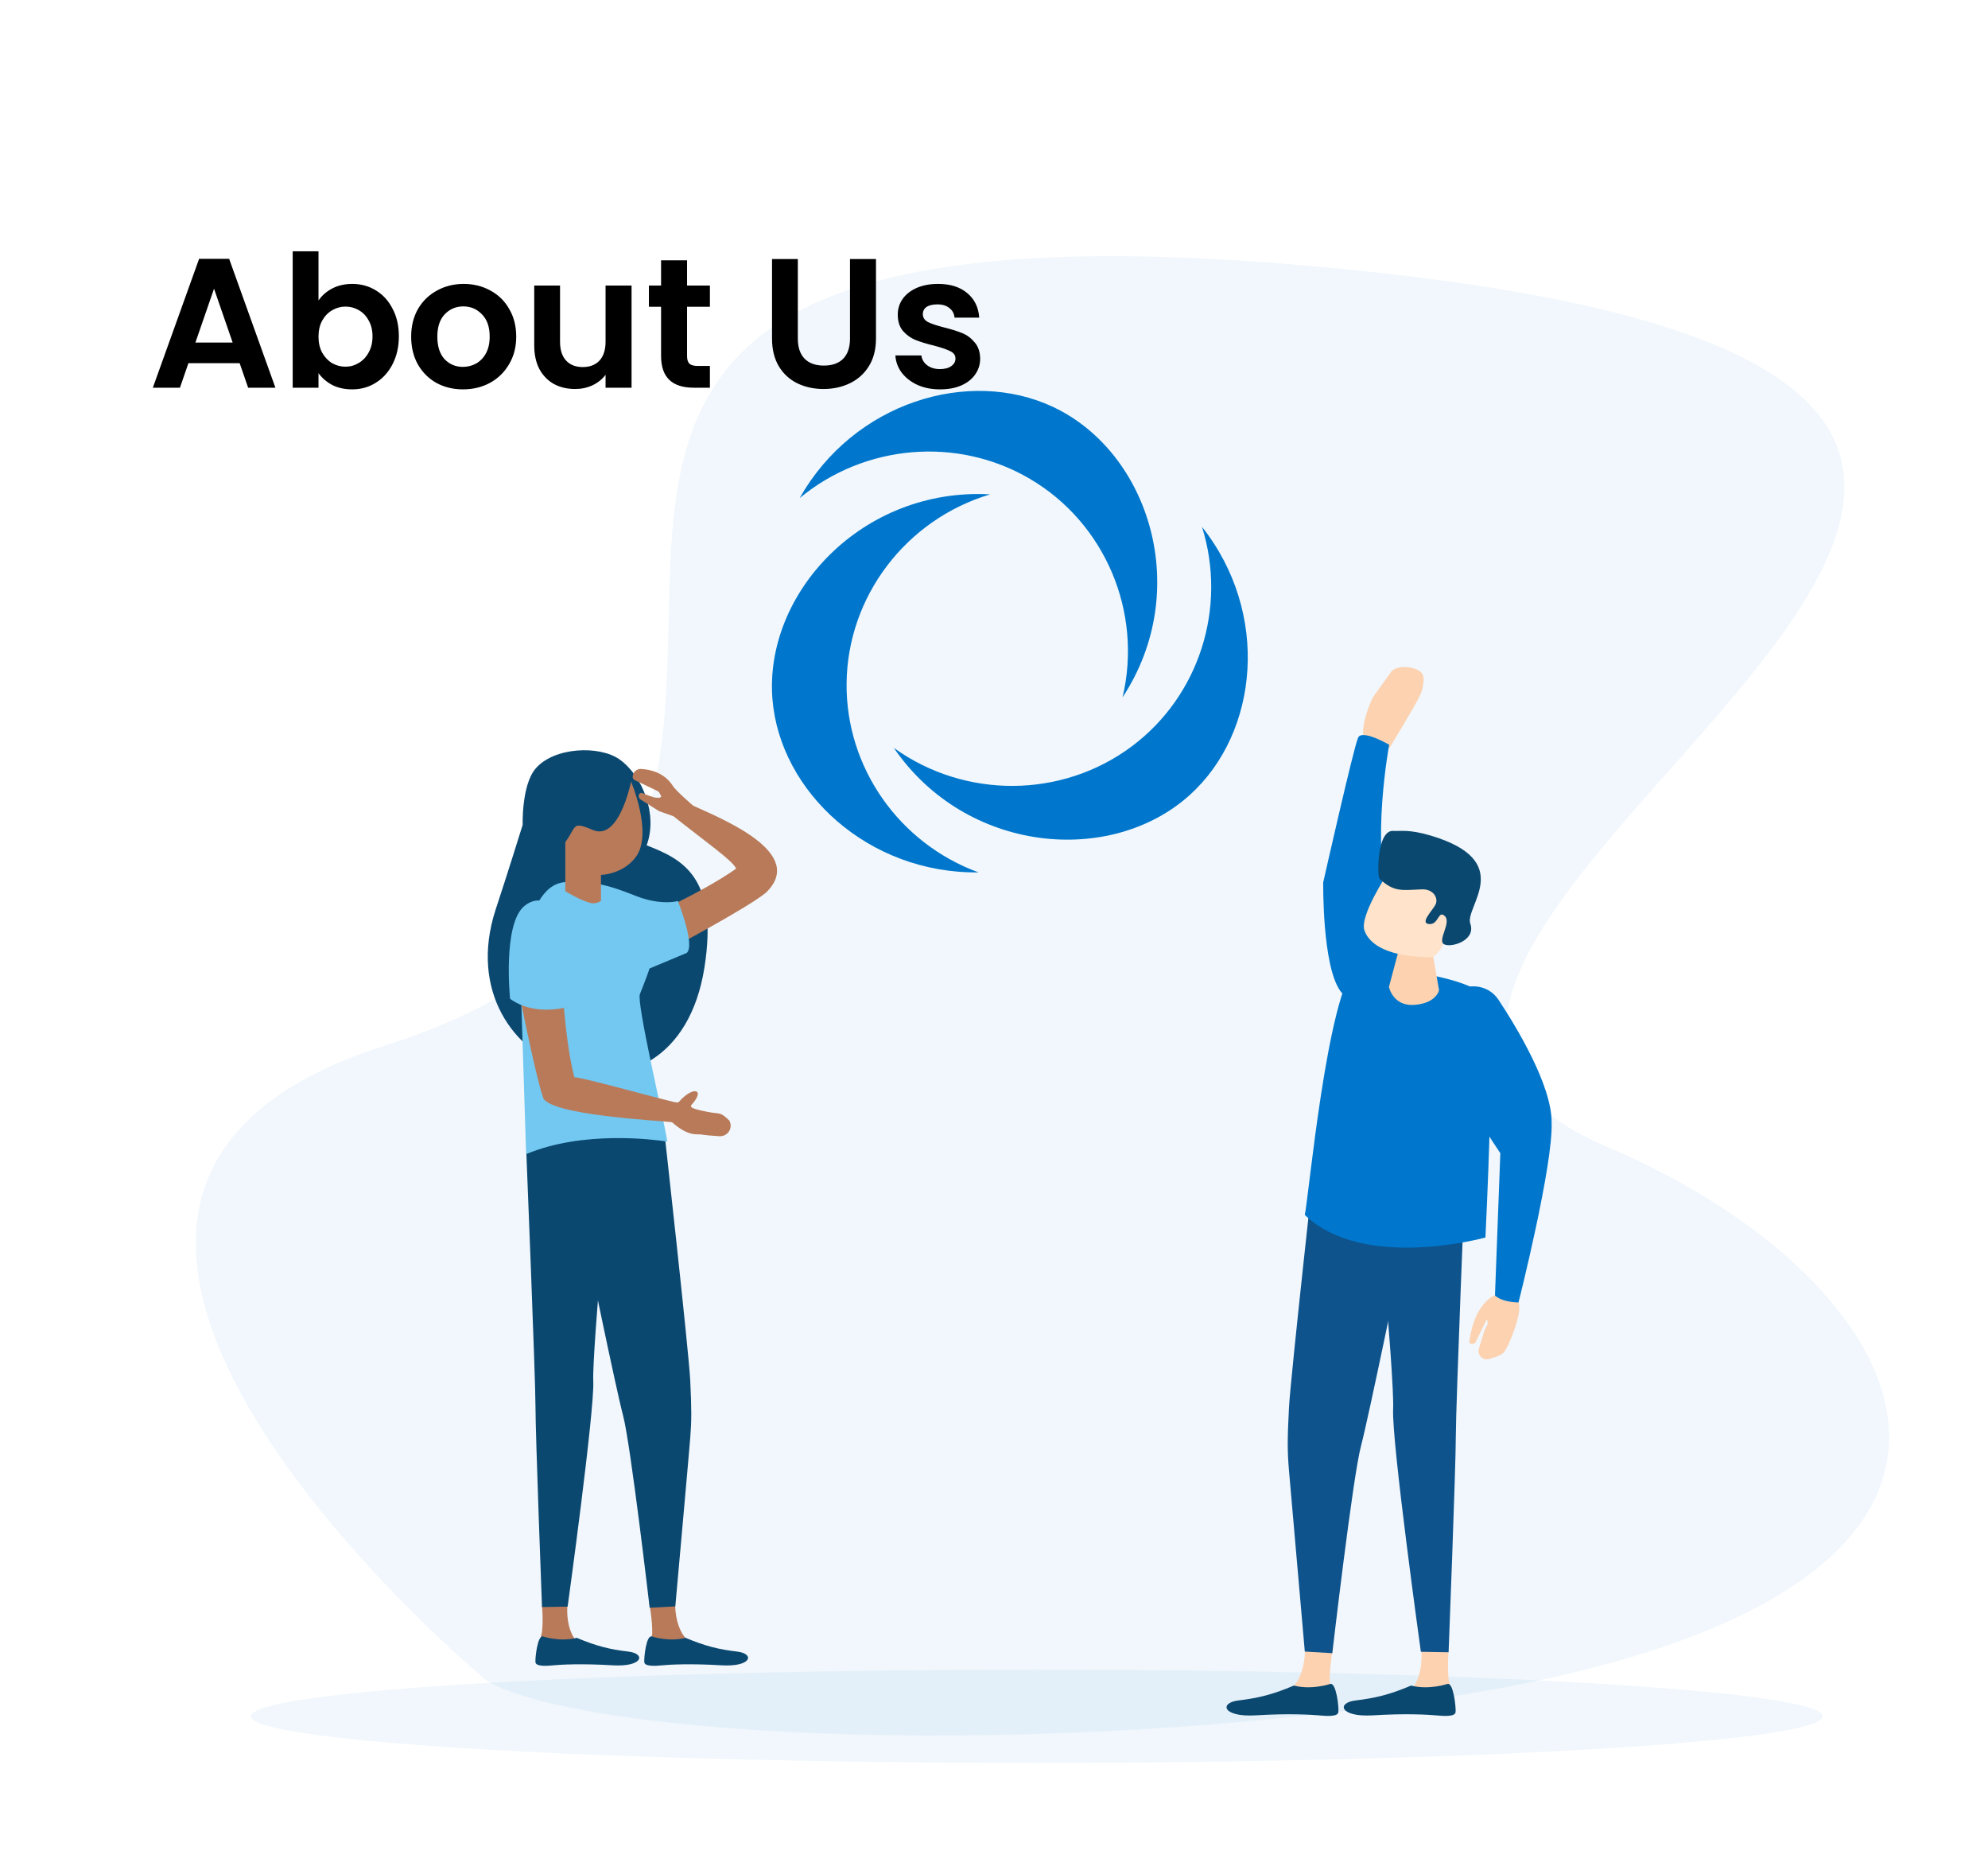
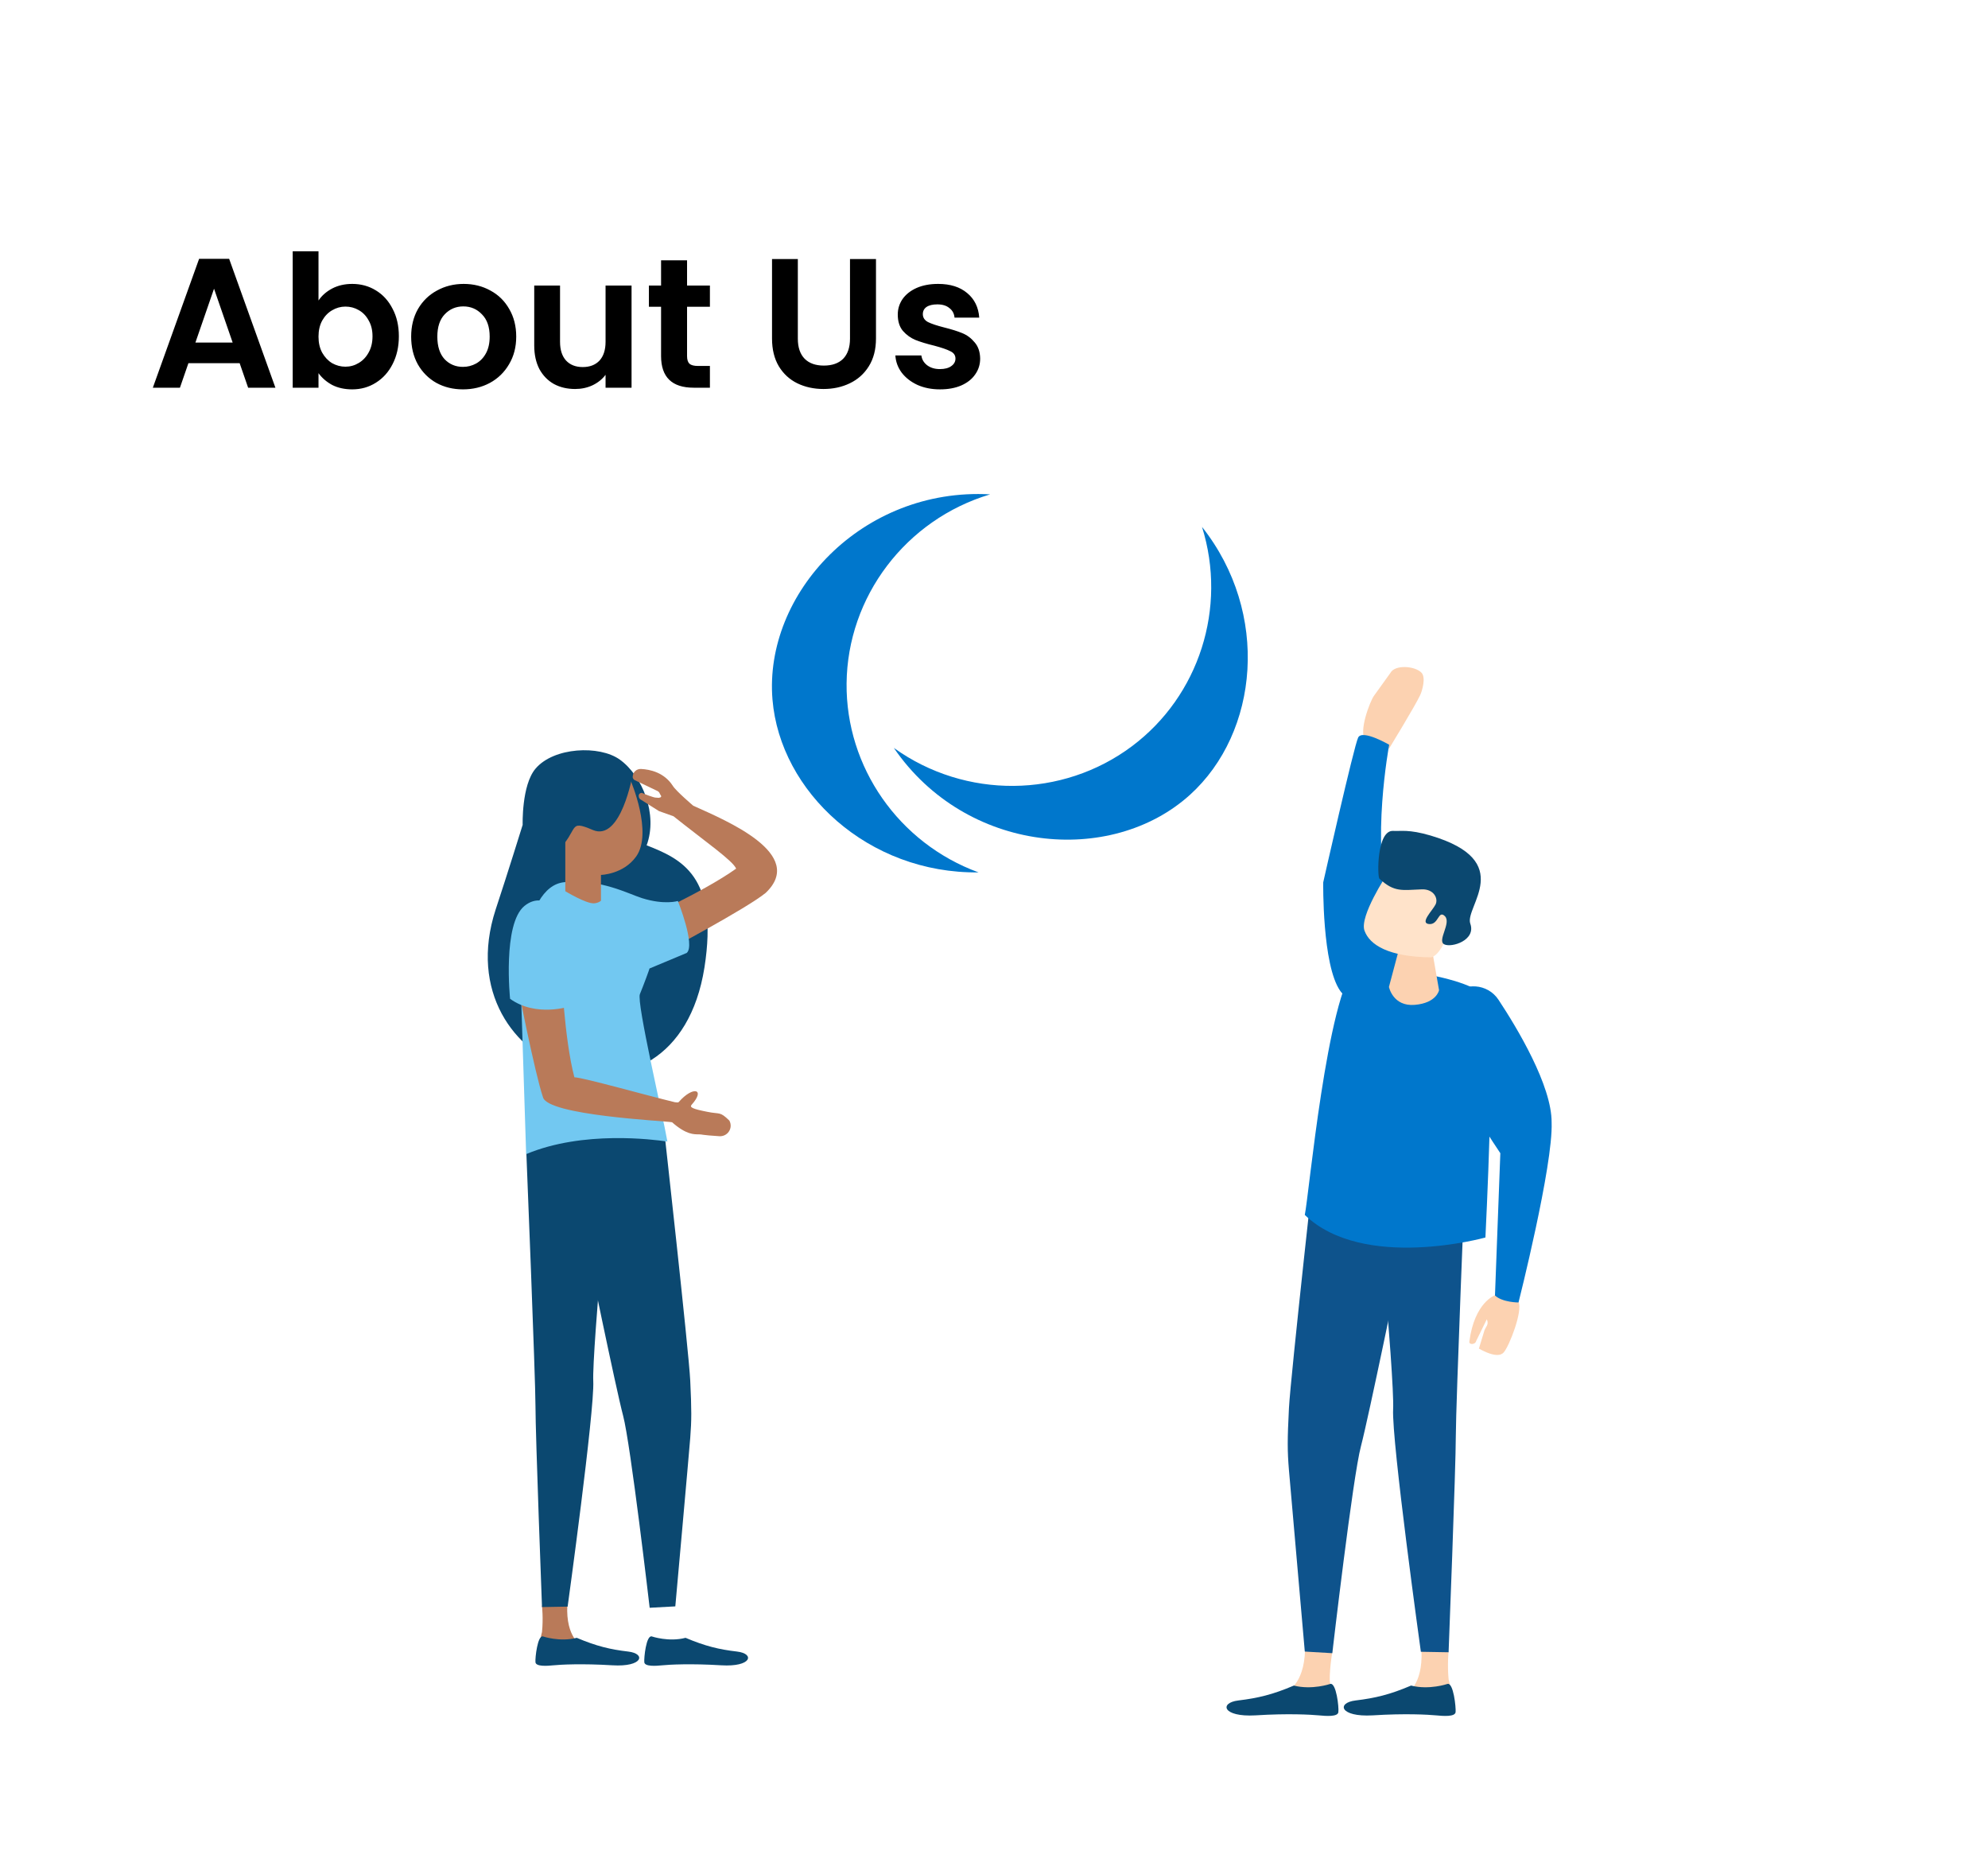
<svg xmlns="http://www.w3.org/2000/svg" width="151" height="142" viewBox="0 0 151 142" fill="none">
-   <path opacity="0.08" d="M78.75 133.865C111.717 133.865 138.442 132.281 138.442 130.327C138.442 128.373 111.717 126.789 78.75 126.789C45.783 126.789 19.058 128.373 19.058 130.327C19.058 132.281 45.783 133.865 78.75 133.865Z" fill="#569ED6" />
-   <path opacity="0.08" d="M37.061 127.689C36.76 127.52 -7.071 90.875 29.29 79.381C78.767 63.723 12.88 10.838 104.223 20.659C192.168 30.108 86.096 71.859 122.12 87.115C145.753 97.115 159.472 121.142 110.047 128.855C78.697 133.728 44.691 131.959 37.061 127.689Z" fill="#569ED6" />
  <path d="M104.347 52.856L105.604 51.106C105.94 50.452 107.48 50.558 107.976 51.088C108.312 51.459 108.029 52.45 107.87 52.786C107.48 53.617 105.515 56.835 105.515 56.835C105.515 56.835 104.559 57.26 103.727 56.252C103.143 55.58 104.082 53.228 104.347 52.856Z" fill="#FCD2B1" />
  <path d="M107.604 76.906C107.604 76.906 107.002 72.698 105.551 68.454C104.099 64.21 105.515 56.552 105.515 56.552C105.515 56.552 103.48 55.368 103.161 56.004C102.842 56.641 100.506 67.004 100.506 67.004C100.506 67.004 100.417 73.281 101.798 75.244C102.63 76.411 106.117 78.109 107.604 76.906Z" fill="#0077CC" />
  <path d="M101.249 125.13C101.249 125.13 100.984 126.527 101.001 127.641C101.161 128.419 101.001 128.649 101.001 128.649L97.815 128.401C97.815 128.401 99.231 127.765 99.125 124.741C99.019 121.699 101.249 125.13 101.249 125.13Z" fill="#FCD2B1" />
  <path d="M101.037 127.871C101.037 127.871 99.656 128.348 98.275 127.995C96.664 128.684 95.531 128.949 94.062 129.126C92.593 129.303 92.858 130.399 95.354 130.258C97.85 130.099 99.603 130.205 100.169 130.258C100.718 130.311 101.621 130.382 101.656 130.01C101.709 129.657 101.497 127.747 101.037 127.871Z" fill="#0B4870" />
  <path d="M100.081 86.102C100.081 86.102 98.027 104.528 97.903 106.933C97.78 109.338 97.78 110.169 97.903 111.637C98.027 113.105 99.107 125.413 99.107 125.413L101.196 125.536C101.196 125.536 102.754 112.115 103.373 109.816C103.975 107.517 106.365 95.881 106.365 95.881L103.621 83.98L100.081 86.102Z" fill="#0E538C" />
  <path d="M110.029 125.377C110.029 125.377 109.923 126.403 110.029 127.517C110.242 128.277 110.118 128.525 110.118 128.525L106.914 128.543C106.914 128.543 108.259 127.8 107.923 124.776C107.569 121.752 110.029 125.377 110.029 125.377Z" fill="#FCD2B1" />
  <path d="M109.941 127.871C109.941 127.871 108.56 128.348 107.179 127.995C105.569 128.684 104.436 128.949 102.966 129.126C101.497 129.303 101.763 130.399 104.259 130.258C106.755 130.099 108.507 130.205 109.074 130.258C109.622 130.311 110.525 130.382 110.561 130.01C110.596 129.657 110.401 127.747 109.941 127.871Z" fill="#0B4870" />
  <path d="M104.205 86.102C104.205 86.102 105.94 104.599 105.816 107.004C105.692 109.409 107.923 125.43 107.923 125.43L110.029 125.466C110.029 125.466 110.578 111.39 110.578 109.02C110.578 106.756 111.322 88.401 111.322 88.401L108.224 83.98L104.205 86.102Z" fill="#0E538C" />
  <path d="M103.002 73.281C103.002 73.281 112.419 73.936 113.021 76.058C113.623 78.18 112.826 93.971 112.826 93.971C112.826 93.971 103.568 96.553 99.107 92.256C99.426 90.735 100.789 75.668 103.002 73.281Z" fill="#0077CC" />
  <path d="M106.383 71.619L105.498 74.944C105.498 74.944 105.798 76.447 107.463 76.305C109.127 76.164 109.304 75.191 109.304 75.191L108.649 71.424C108.666 71.424 107.055 71.141 106.383 71.619Z" fill="#FCD2B1" />
  <path d="M105.338 66.42C105.338 66.42 103.25 69.568 103.639 70.664C104.028 71.76 105.48 72.662 108.702 72.698C109.782 72.432 110.667 69.055 110.561 68.365C109.923 63.926 106.436 65.553 105.338 66.42Z" fill="#FFE3CA" />
  <path d="M104.772 66.721C105.905 67.782 106.507 67.587 107.994 67.534C108.896 67.499 109.268 68.224 109.038 68.683C108.808 69.143 107.817 70.098 108.542 70.169C109.286 70.24 109.233 69.073 109.746 69.568C110.259 70.081 109.144 71.424 109.693 71.707C110.242 71.99 112.136 71.407 111.676 70.133C111.233 68.86 115.216 65.394 108.666 63.449C106.985 62.954 106.383 63.131 105.834 63.095C104.559 63.007 104.612 66.579 104.772 66.721Z" fill="#0B4870" />
-   <path d="M113.552 98.357C113.552 98.357 111.995 98.887 111.605 101.876C111.57 102.141 112.065 102.106 112.118 101.84L112.933 100.178C113.127 100.656 112.809 100.709 112.703 101.186L112.331 102.406C112.189 102.884 112.614 103.326 113.092 103.202C113.535 103.078 114.013 102.919 114.207 102.707C114.632 102.247 115.677 99.541 115.34 98.87C115.004 98.215 114.278 97.738 113.552 98.357Z" fill="#FCD2B1" />
+   <path d="M113.552 98.357C113.552 98.357 111.995 98.887 111.605 101.876C111.57 102.141 112.065 102.106 112.118 101.84L112.933 100.178C113.127 100.656 112.809 100.709 112.703 101.186L112.331 102.406C113.535 103.078 114.013 102.919 114.207 102.707C114.632 102.247 115.677 99.541 115.34 98.87C115.004 98.215 114.278 97.738 113.552 98.357Z" fill="#FCD2B1" />
  <path d="M110.26 75.668C111.198 74.537 113.003 74.678 113.818 75.916C115.234 78.056 117.872 82.441 117.854 85.235C117.978 88.472 115.34 98.905 115.34 98.905C115.34 98.905 114.119 98.905 113.552 98.374C113.588 97.525 113.959 87.57 113.959 87.57C113.959 87.57 110.33 82.212 109.534 79.736C109.038 78.18 109.445 76.659 110.26 75.668Z" fill="#0077CC" />
  <path d="M39.699 62.636C39.699 62.636 39.61 59.629 40.672 58.374C42.053 56.729 45.54 56.57 47.081 57.684C48.798 58.922 49.984 61.84 49.116 64.192C51.736 65.217 54.604 66.508 53.506 73.476C51.276 87.517 33.609 81.486 37.645 69.073C38.548 66.349 39.699 62.636 39.699 62.636Z" fill="#0B4870" />
-   <path d="M49.311 121.699C49.311 121.699 49.559 123.008 49.541 124.033C49.4 124.758 49.541 124.971 49.541 124.971L52.497 124.741C52.497 124.741 51.188 124.157 51.276 121.328C51.382 118.516 49.311 121.699 49.311 121.699Z" fill="#B97A59" />
  <path d="M49.506 124.263C49.506 124.263 50.798 124.705 52.072 124.369C53.577 125.006 54.622 125.254 55.985 125.413C57.348 125.572 57.1 126.598 54.781 126.456C52.462 126.315 50.833 126.403 50.32 126.456C49.807 126.509 48.975 126.562 48.939 126.226C48.904 125.908 49.081 124.157 49.506 124.263ZM50.408 85.483C50.408 85.483 52.32 102.601 52.427 104.829C52.533 107.057 52.533 107.835 52.427 109.197C52.32 110.558 51.294 121.982 51.294 121.982L49.346 122.088C49.346 122.088 47.895 109.621 47.328 107.499C46.762 105.359 44.549 94.572 44.549 94.572L47.098 83.52L50.408 85.483Z" fill="#0B4870" />
  <path d="M41.168 121.947C41.168 121.947 41.274 122.902 41.168 123.927C40.973 124.635 41.097 124.847 41.097 124.847L44.071 124.865C44.071 124.865 42.814 124.175 43.133 121.363C43.452 118.569 41.168 121.947 41.168 121.947Z" fill="#B97A59" />
  <path d="M41.239 124.263C41.239 124.263 42.531 124.705 43.806 124.369C45.31 125.006 46.355 125.254 47.718 125.413C49.081 125.572 48.833 126.598 46.514 126.456C44.195 126.315 42.566 126.403 42.053 126.456C41.54 126.509 40.708 126.562 40.672 126.226C40.637 125.908 40.832 124.157 41.239 124.263ZM46.567 85.483C46.567 85.483 44.956 102.654 45.062 104.882C45.169 107.11 43.115 122 43.115 122L41.168 122.035C41.168 122.035 40.672 108.967 40.672 106.756C40.672 104.67 39.982 87.605 39.982 87.605L42.867 83.502L46.567 85.483Z" fill="#0B4870" />
  <path d="M52.657 61.185C52.657 61.185 51.329 60.054 51.099 59.665C50.444 58.657 49.382 58.427 48.691 58.392C48.337 58.374 48.054 58.657 48.054 58.993C48.054 59.081 48.107 59.17 48.178 59.223L49.913 60.054C50.001 60.089 50.001 60.107 50.072 60.178L50.143 60.319C50.267 60.478 50.249 60.549 50.037 60.584L49.806 60.567C49.7 60.584 48.904 60.284 48.815 60.231C48.673 60.16 48.496 60.284 48.514 60.443C48.514 60.567 48.585 60.69 48.709 60.743L50.054 61.592L51.152 61.981C53.595 63.926 55.666 65.359 55.914 65.96C53.365 67.782 48.39 69.992 48.39 69.992L50.444 72.309C50.444 72.309 56.693 69.002 58.162 67.799C61.26 64.846 55.17 62.317 52.657 61.185Z" fill="#B97A59" />
  <path d="M48.603 75.492C48.337 76.111 50.355 84.705 50.692 86.685C50.692 86.685 50.656 86.685 50.568 86.668C49.683 86.544 44.301 85.819 39.964 87.64L39.575 75.509L39.557 75.067C39.557 75.067 39.557 74.608 39.593 73.9C39.699 72.45 39.982 70.027 40.92 68.454C41.398 67.64 42.035 67.056 42.903 66.986C45.611 66.721 47.753 67.888 48.78 68.206C50.479 68.737 51.488 68.418 51.488 68.418C51.488 68.418 52.834 71.76 52.161 72.362L49.329 73.546C49.364 73.511 48.868 74.855 48.603 75.492Z" fill="#72C8F1" />
  <path d="M47.895 59.258C47.895 59.258 49.612 63.237 48.319 65.041C47.346 66.402 45.647 66.438 45.647 66.438V68.4C45.647 68.4 45.452 68.577 45.115 68.595C44.514 68.63 42.938 67.675 42.938 67.675V59.965L47.895 59.258ZM39.274 74.643C39.274 74.643 40.637 81.557 41.239 83.308C41.557 84.705 50.479 85.112 51.046 85.218C52.126 86.173 52.727 86.137 53.081 86.137C53.347 86.137 53.223 86.19 54.639 86.279C55.276 86.314 55.701 85.66 55.4 85.094C54.657 84.369 54.71 84.634 53.701 84.422C52.621 84.21 52.356 84.086 52.533 83.891C53.612 82.689 52.639 82.441 51.559 83.679C51.488 83.75 51.364 83.697 51.258 83.697C49.187 83.202 44.301 81.822 43.628 81.805C42.849 78.869 42.637 73.653 42.637 73.653L39.274 74.643Z" fill="#B97A59" />
  <path d="M38.743 75.845C38.743 75.845 38.158 70.151 39.84 68.79C41.522 67.428 43.434 69.621 43.345 72.503C43.257 75.368 43.31 76.411 43.31 76.411C43.31 76.411 40.725 77.278 38.743 75.845Z" fill="#72C8F1" />
  <path d="M48.054 58.816C48.054 58.816 47.169 63.944 45.027 63.025C43.08 62.194 44.053 62.989 42.265 64.705C41.734 65.217 42.159 59.276 42.159 59.276L48.054 58.816Z" fill="#0B4870" />
  <path d="M75.199 37.539C65.487 37.003 58.011 45.061 58.674 53.119C59.257 60.139 65.956 66.35 74.324 66.245C68.262 64.028 64.241 58.248 64.303 51.896C64.365 45.316 68.792 39.457 75.208 37.539H75.199Z" fill="#0077CC" />
  <path d="M67.9 56.805C73.388 64.802 84.372 65.787 90.382 60.359C95.622 55.617 96.479 46.548 91.3 40.011C93.227 46.152 91.08 52.846 85.981 56.664C80.696 60.623 73.335 60.694 67.909 56.805H67.9Z" fill="#0077CC" />
-   <path d="M85.265 52.952C90.593 44.85 87.332 34.372 79.998 30.906C73.591 27.889 64.842 30.554 60.742 37.821C65.708 33.713 72.743 33.132 78.239 36.369C83.93 39.721 86.802 46.468 85.265 52.952Z" fill="#0077CC" />
  <path d="M18.203 27.579H14.311L13.667 29.441H11.609L15.123 19.655H17.405L20.919 29.441H18.847L18.203 27.579ZM17.671 26.011L16.257 21.923L14.843 26.011H17.671ZM24.192 22.819C24.444 22.445 24.789 22.142 25.228 21.909C25.676 21.675 26.185 21.559 26.754 21.559C27.417 21.559 28.014 21.722 28.546 22.049C29.087 22.375 29.512 22.842 29.82 23.449C30.137 24.046 30.296 24.741 30.296 25.535C30.296 26.328 30.137 27.033 29.82 27.649C29.512 28.255 29.087 28.727 28.546 29.063C28.014 29.399 27.417 29.567 26.754 29.567C26.175 29.567 25.667 29.455 25.228 29.231C24.799 28.997 24.453 28.699 24.192 28.335V29.441H22.232V19.081H24.192V22.819ZM28.294 25.535C28.294 25.068 28.196 24.667 28 24.331C27.813 23.985 27.561 23.724 27.244 23.547C26.936 23.369 26.6 23.281 26.236 23.281C25.881 23.281 25.545 23.374 25.228 23.561C24.92 23.738 24.668 23.999 24.472 24.345C24.285 24.69 24.192 25.096 24.192 25.563C24.192 26.029 24.285 26.435 24.472 26.781C24.668 27.126 24.92 27.392 25.228 27.579C25.545 27.756 25.881 27.845 26.236 27.845C26.6 27.845 26.936 27.751 27.244 27.565C27.561 27.378 27.813 27.112 28 26.767C28.196 26.421 28.294 26.011 28.294 25.535ZM35.164 29.567C34.418 29.567 33.746 29.403 33.148 29.077C32.551 28.741 32.08 28.269 31.734 27.663C31.398 27.056 31.23 26.356 31.23 25.563C31.23 24.769 31.403 24.069 31.748 23.463C32.103 22.856 32.584 22.389 33.19 22.063C33.797 21.727 34.474 21.559 35.22 21.559C35.967 21.559 36.644 21.727 37.25 22.063C37.857 22.389 38.333 22.856 38.678 23.463C39.033 24.069 39.21 24.769 39.21 25.563C39.21 26.356 39.028 27.056 38.664 27.663C38.31 28.269 37.824 28.741 37.208 29.077C36.602 29.403 35.92 29.567 35.164 29.567ZM35.164 27.859C35.519 27.859 35.85 27.775 36.158 27.607C36.476 27.429 36.728 27.168 36.914 26.823C37.101 26.477 37.194 26.057 37.194 25.563C37.194 24.825 36.998 24.261 36.606 23.869C36.224 23.467 35.752 23.267 35.192 23.267C34.632 23.267 34.161 23.467 33.778 23.869C33.405 24.261 33.218 24.825 33.218 25.563C33.218 26.3 33.4 26.869 33.764 27.271C34.138 27.663 34.604 27.859 35.164 27.859ZM47.97 21.685V29.441H45.996V28.461C45.744 28.797 45.413 29.063 45.002 29.259C44.601 29.445 44.162 29.539 43.686 29.539C43.08 29.539 42.543 29.413 42.076 29.161C41.609 28.899 41.241 28.521 40.97 28.027C40.709 27.523 40.578 26.925 40.578 26.235V21.685H42.538V25.955C42.538 26.571 42.692 27.047 43 27.383C43.308 27.709 43.728 27.873 44.26 27.873C44.801 27.873 45.226 27.709 45.534 27.383C45.842 27.047 45.996 26.571 45.996 25.955V21.685H47.97ZM52.186 23.295V27.047C52.186 27.308 52.247 27.499 52.368 27.621C52.499 27.733 52.713 27.789 53.012 27.789H53.922V29.441H52.69C51.038 29.441 50.212 28.638 50.212 27.033V23.295H49.288V21.685H50.212V19.767H52.186V21.685H53.922V23.295H52.186ZM60.6 19.669V25.717C60.6 26.379 60.772 26.888 61.118 27.243C61.463 27.588 61.948 27.761 62.574 27.761C63.208 27.761 63.698 27.588 64.044 27.243C64.389 26.888 64.562 26.379 64.562 25.717V19.669H66.536V25.703C66.536 26.533 66.354 27.238 65.99 27.817C65.635 28.386 65.154 28.815 64.548 29.105C63.95 29.394 63.283 29.539 62.546 29.539C61.818 29.539 61.155 29.394 60.558 29.105C59.97 28.815 59.503 28.386 59.158 27.817C58.812 27.238 58.64 26.533 58.64 25.703V19.669H60.6ZM71.397 29.567C70.763 29.567 70.193 29.455 69.689 29.231C69.185 28.997 68.784 28.685 68.485 28.293C68.196 27.901 68.037 27.467 68.009 26.991H69.983C70.021 27.289 70.165 27.537 70.417 27.733C70.679 27.929 71.001 28.027 71.383 28.027C71.757 28.027 72.046 27.952 72.251 27.803C72.466 27.653 72.573 27.462 72.573 27.229C72.573 26.977 72.443 26.79 72.181 26.669C71.929 26.538 71.523 26.398 70.963 26.249C70.385 26.109 69.909 25.964 69.535 25.815C69.171 25.665 68.854 25.437 68.583 25.129C68.322 24.821 68.191 24.405 68.191 23.883C68.191 23.453 68.313 23.061 68.555 22.707C68.807 22.352 69.162 22.072 69.619 21.867C70.086 21.661 70.632 21.559 71.257 21.559C72.181 21.559 72.919 21.792 73.469 22.259C74.02 22.716 74.323 23.337 74.379 24.121H72.503C72.475 23.813 72.345 23.57 72.111 23.393C71.887 23.206 71.584 23.113 71.201 23.113C70.847 23.113 70.571 23.178 70.375 23.309C70.189 23.439 70.095 23.621 70.095 23.855C70.095 24.116 70.226 24.317 70.487 24.457C70.749 24.587 71.155 24.723 71.705 24.863C72.265 25.003 72.727 25.147 73.091 25.297C73.455 25.446 73.768 25.679 74.029 25.997C74.3 26.305 74.44 26.715 74.449 27.229C74.449 27.677 74.323 28.078 74.071 28.433C73.829 28.787 73.474 29.067 73.007 29.273C72.55 29.469 72.013 29.567 71.397 29.567Z" fill="black" />
</svg>